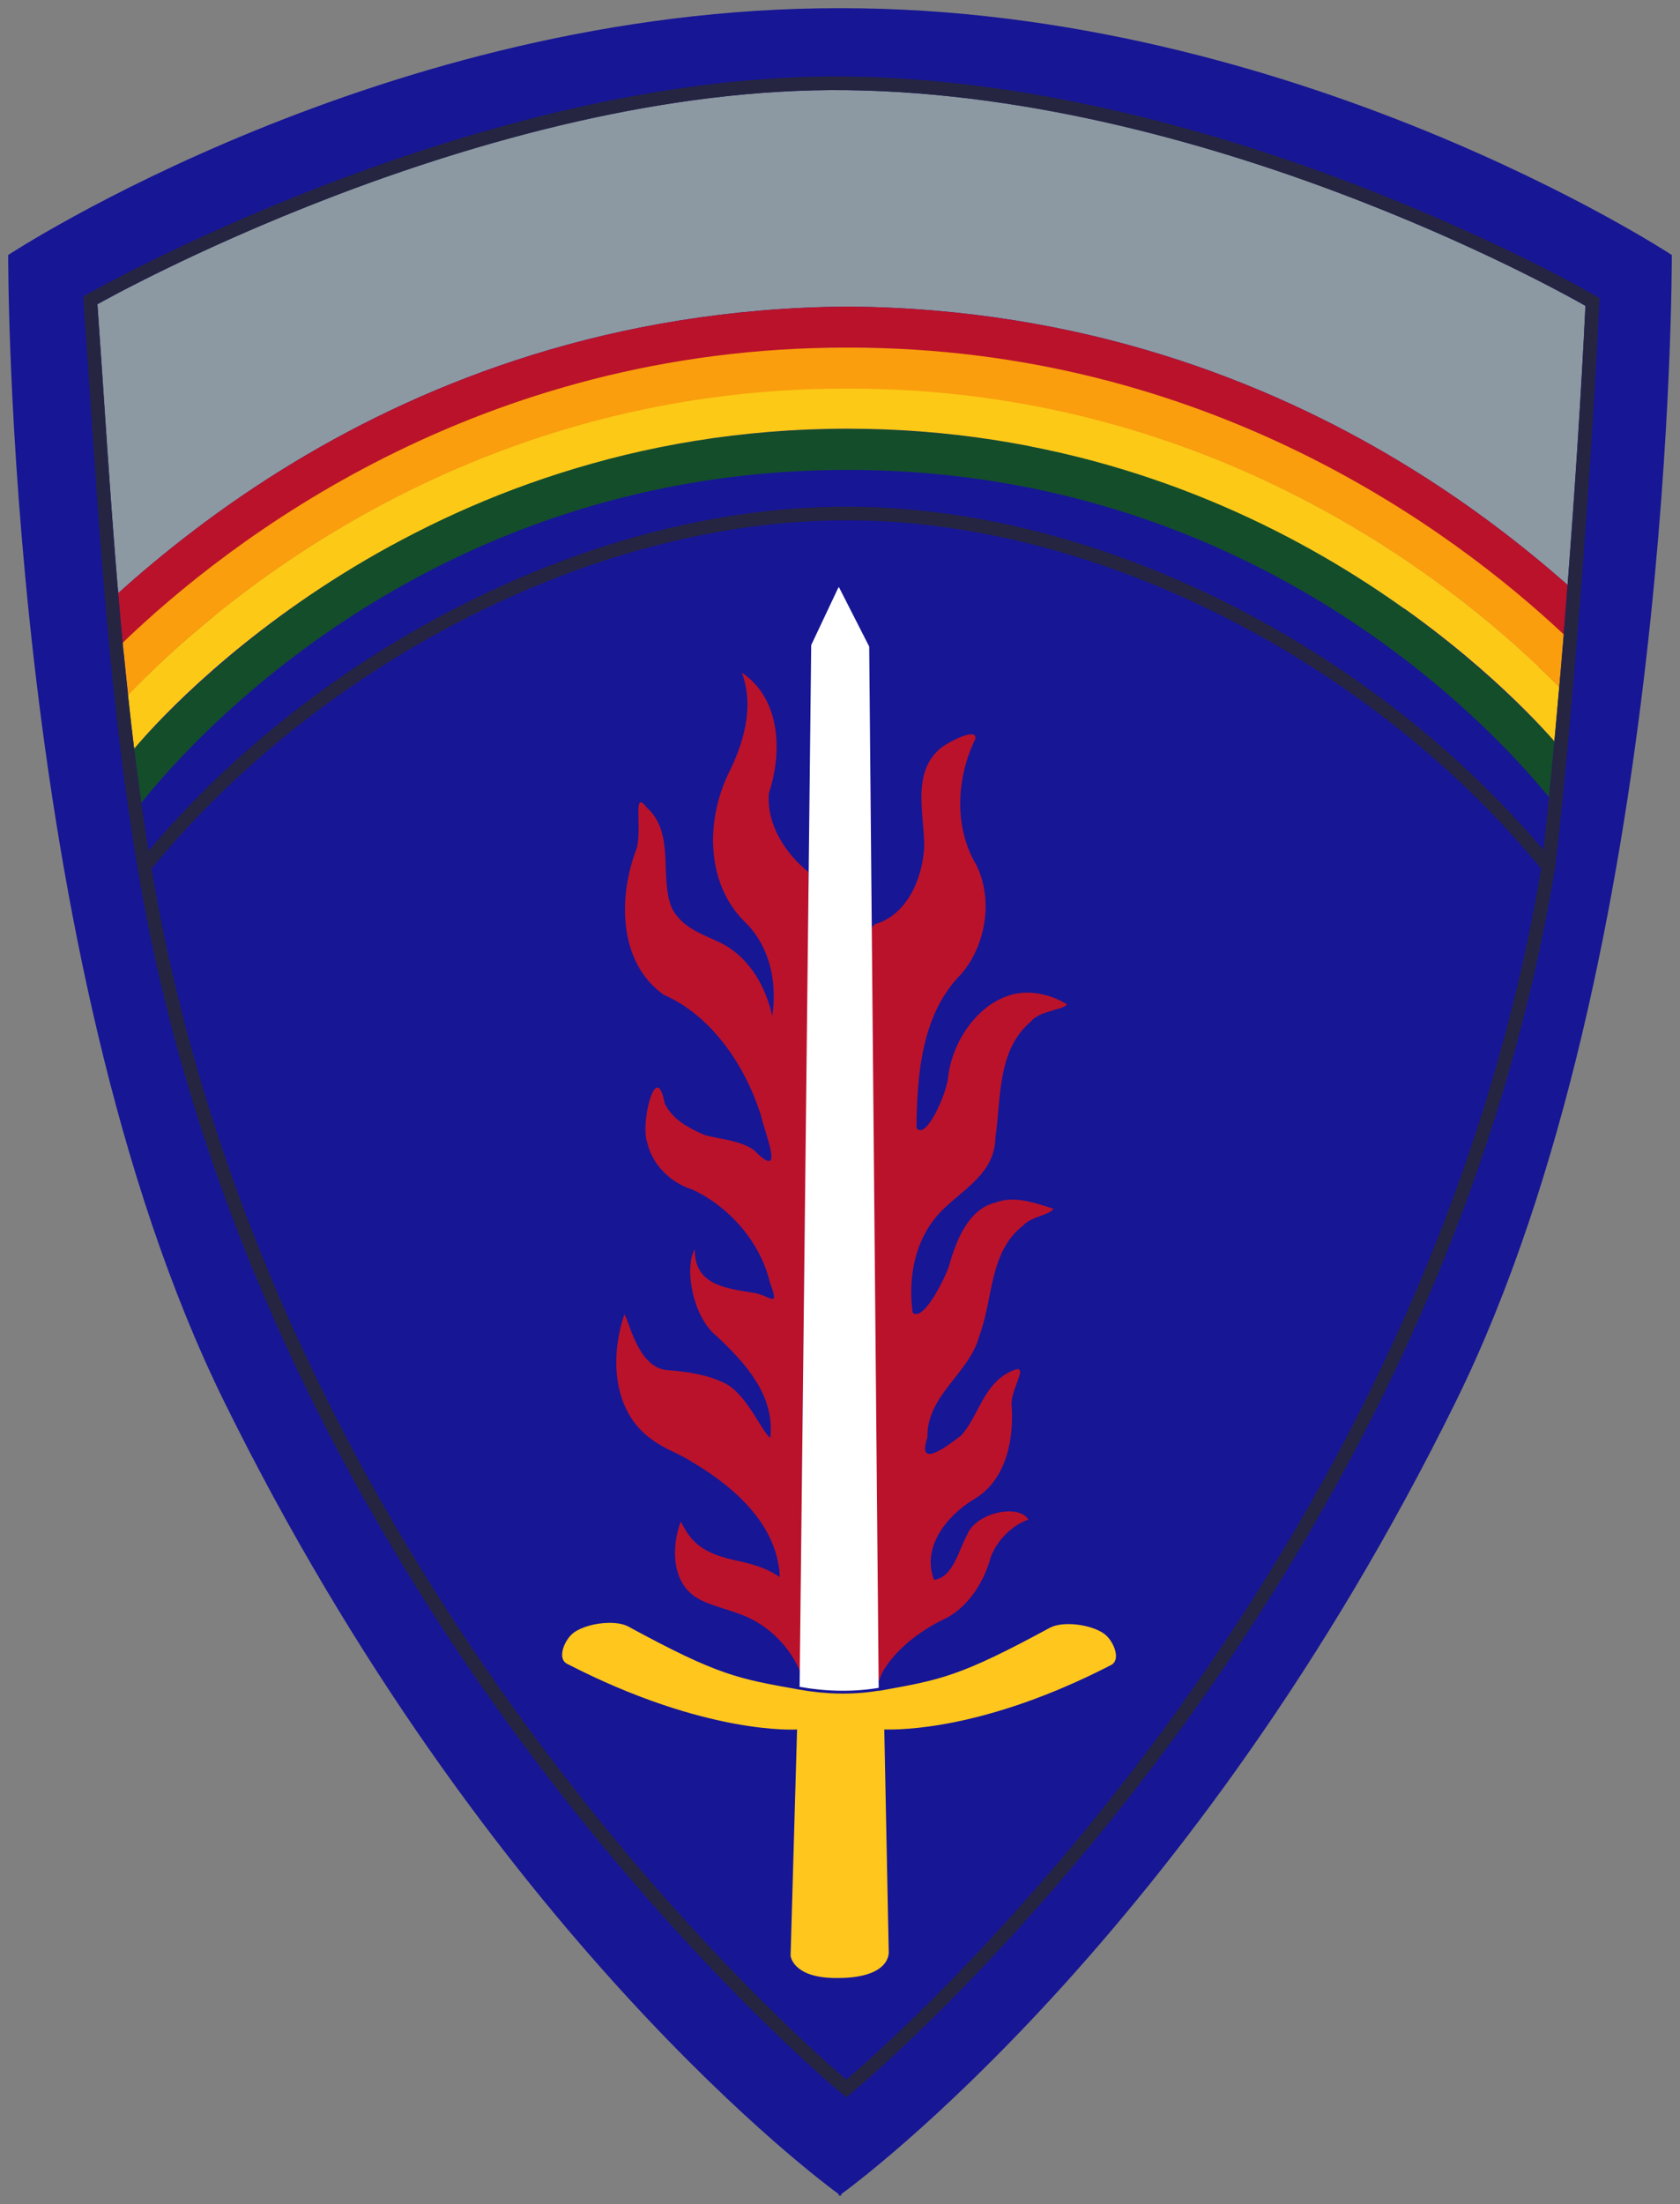
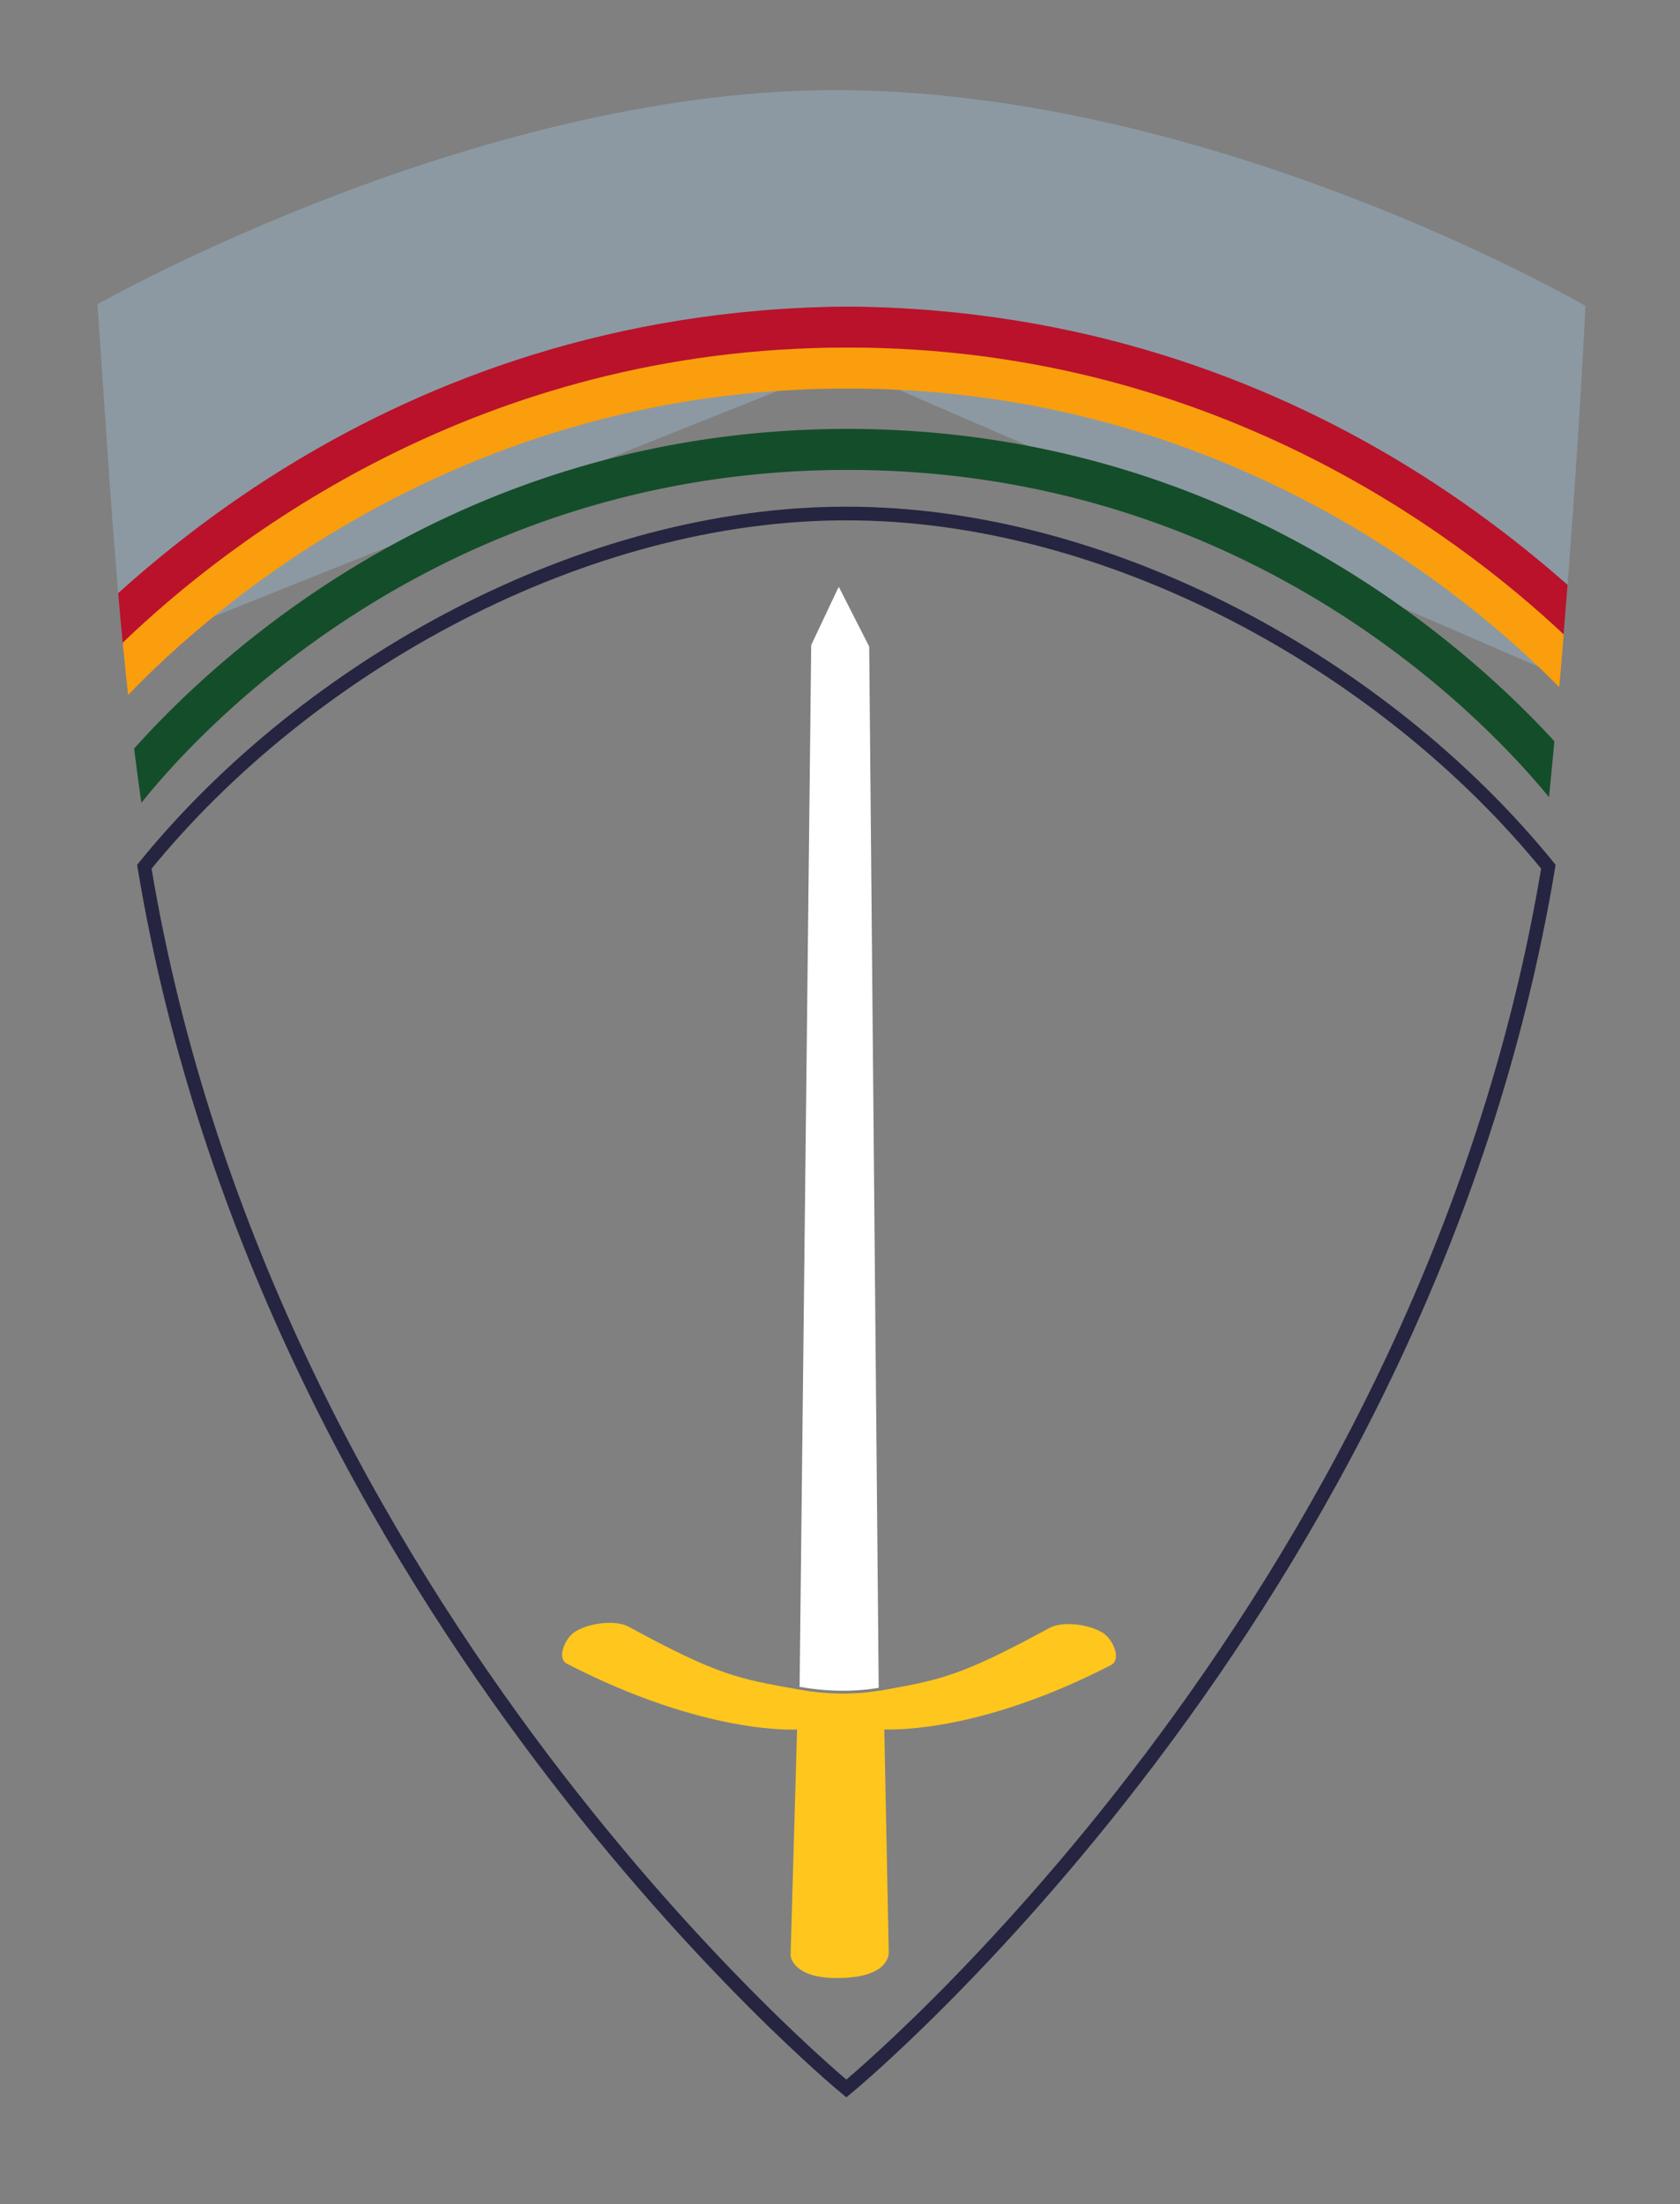
<svg xmlns="http://www.w3.org/2000/svg" width="410.13" height="537.83" viewBox="0 0 246.08 322.7">
  <rect x="0" y="0" width="246.08" height="322.7" fill="#808080" stroke="none" />
-   <path d="M123.04 1.2C56.266 1.097 1.2 37.33 1.2 37.33S.78 140.14 32.835 205.19c38.542 78.22 87.955 114.53 90.014 116.02v.286l.19-.144.189.144v-.287c2.058-1.49 51.47-37.799 90.014-116.02 32.054-65.053 31.635-167.86 31.635-167.86S189.813 1.097 123.037 1.2z" fill="#171695" />
  <path d="M123.97 75.179c-38.238-.04-78.717 22.033-102.83 51.711 18.161 109.39 102.83 178.86 102.83 178.86s84.667-69.461 102.83-178.86c-24.111-29.678-64.59-51.751-102.83-51.711z" fill="none" stroke="#252541" stroke-width="2" />
-   <path d="M117.65 200.15c.223-24.163.724-48.331.765-72.491-3.41-2.716-6.177-7.05-5.786-11.546 1.979-5.96 1.744-13.803-3.958-17.636 1.843 5.017.266 10.325-2.032 14.893-3.226 6.812-3.252 15.826 2.342 21.48 3.765 3.544 4.894 8.928 4.133 13.888-.907-4.16-3.185-8.269-7.059-10.453-2.686-1.423-6.093-2.201-7.68-5.43-1.845-4.623.577-10.883-3.664-14.655-2.115-2.755-.61 2.849-1.452 6.005-2.723 6.997-2.736 16.688 3.952 21.42 7.02 3.052 11.93 10.348 14.244 17.645.64 2.857 3.635 9.829-1.026 5.095-2.087-1.446-4.764-1.537-7.204-2.196-2.21-.977-4.648-2.154-5.864-4.631-1.253-6.756-3.644 3.096-2.536 5.797.75 3.286 3.542 5.869 6.537 6.79 5.366 2.46 10.013 7.66 11.416 13.658 1.49 3.93.034 1.876-2.35 1.488-4.163-.679-8.7-1.113-8.662-6.394-1.559 2.644-.357 9.947 3.267 12.781 4.18 3.926 8.502 8.668 7.792 14.848-1.343-1.067-3.445-6.415-6.663-8.008-2.591-1.283-5.52-1.691-8.426-1.92-4.263-.336-5.524-7.076-6.278-8.16-2.136 6.284-1.748 14.36 4.144 18.4 1.875 1.39 3.867 1.966 5.76 3.2 6.124 3.616 12.541 9.16 12.866 16.876-2.192-1.518-4.359-1.997-6.893-2.55-5.124-1.16-6.383-3.213-7.617-5.604-1.407 3.738-1.408 9.087 2.604 11.332 2.31 1.236 5.05 1.651 7.36 2.773 3.29 1.53 6.17 4.511 7.537 7.954.161-14.883.245-29.766.43-44.648zm11.787 44.36c2.053-3.433 5.918-6.13 9.258-7.667 3.165-1.708 5.46-5.256 6.413-8.863.978-2.55 3.14-4.686 5.534-5.519-1.46-2.364-7.715-1.016-8.975 2.223-1.24 2.194-2.018 6.24-4.853 6.6-1.839-4.782 1.839-9.323 5.721-11.72 4.751-2.718 5.94-8.482 5.668-13.561-.473-2.663 3.596-7.438-.974-4.786-3.381 2.194-3.995 6.221-6.46 8.96-1.732 1.284-6.619 5.166-4.92.26-.154-6.217 6.231-9.381 7.642-15.01 2.018-5.383 1.4-12.148 6.363-16.002 1.158-1.331 3.729-1.452 4.471-2.466-2.64-.82-5.651-1.978-8.483-.916-4.014.95-5.812 5.609-6.85 9.352-.846 2.34-3.827 8.133-5.313 6.78-.731-5.409.423-11.13 4.383-15.052 3.155-3.114 7.626-5.402 7.732-10.478.856-5.843.241-12.857 5.168-17.054 1.232-1.628 4.84-1.737 5.333-2.56-2.374-1.454-5.662-2.265-8.533-1.28-4.75 1.533-8.231 6.773-8.864 11.774-.15 2.452-3.315 9.59-4.656 7.583.093-7.86.742-16.675 6.587-22.55 3.647-4.256 4.68-11.031 2.133-16.007-3.222-5.417-2.894-12.673-.104-18.353.34-1.801-3.728.342-4.846 1.15-4.613 3.555-2.604 9.785-2.638 14.683-.26 4.448-2.316 9.481-6.705 11.115-1.89.322-.71 2.797-1.004 4.334.476 35.043.254 70.09.972 105.13.077 2.584.077 1.061.8-.1z" fill="#ba122b" />
  <path d="m122.87 85.927-.178.313-3.87 8.199-1.698 152.51c3.801.678 7.775.786 11.584.148l-1.39-152.44z" fill="#fff" />
  <path d="M89.126 237.58c-1.872.033-3.932.587-5.074 1.428-1.367 1.005-2.508 3.785-1 4.562 20.475 10.556 33.7 9.62 33.7 9.62l-.95 33.13s.277 3.111 6.25 3.25c8.623.201 8.125-3.875 8.125-3.875l-.649-32.506c2.296.058 14.762.08 33.221-9.435 1.508-.778.367-3.557-1-4.563-1.827-1.345-6.006-1.957-8-.875-13.247 7.188-15.999 7.609-25.029 9.223l-.004-.028c-3.814.64-7.794.53-11.602-.15-9.059-1.62-11.798-2.03-25.062-9.228-.748-.406-1.803-.573-2.926-.553z" fill="#ffc61d" />
  <path d="M124.16 13.198C71.37 12.51 15.84 43.661 14.27 44.548c1.003 14.131 1.848 28.233 3.043 42.281 6.147-5.507 14.782-12.539 25.912-19.244C62.622 55.9 89.633 45.139 124.12 44.886h.043c34.486.253 61.498 11.014 80.895 22.699 10.35 6.235 18.505 12.731 24.551 18.045 1.06-13.763 2.006-28.18 2.615-40.85-1.524-.88-53.825-30.875-108.06-31.582zm-.018 37.688c-33.253.248-59.139 10.585-77.82 21.84-13.006 7.835-22.307 15.954-28.328 21.617.038.394.07.79.108 1.184l105.22-42.062 105.21 45.516c.162-1.896.321-3.87.48-5.82-6.034-5.584-14.906-13.12-27.049-20.435-18.68-11.254-44.567-21.59-77.82-21.84z" fill="#8c99a2" />
  <path d="M124.12 44.886c-34.486.253-61.498 11.014-80.895 22.699-11.132 6.706-19.761 13.734-25.912 19.244.213 2.506.44 5.011.68 7.514 6.024-5.666 15.323-13.783 28.328-21.617C65 61.472 90.888 51.135 124.14 50.886c33.253.248 59.139 10.585 77.82 21.84 12.097 7.288 21.008 14.837 27.049 20.42.203-2.487.401-4.977.597-7.526-6.05-5.312-14.226-11.815-24.55-18.035C185.658 55.9 158.647 45.14 124.16 44.886h-.021z" fill="#ba122b" />
  <path d="M124.11 62.792v.002c-56.492.025-91.747 32.586-104.46 46.791a430.97 430.97 0 0 0 1.057 7.953c7.548-9.47 42.508-48.73 103.44-48.744 59.368.014 94.02 37.235 102.74 47.906.263-2.605.528-5.304.795-8.178-13.495-14.715-48.42-45.704-103.51-45.729v-.002z" fill="#144d2a" />
-   <path d="M124.11 56.761v.002c-56.714.024-93.28 32.374-105.36 44.945.285 2.637.572 5.274.898 7.906 4.95-5.867 41.751-46.838 104.49-46.852 59.67.014 95.878 37.077 103.54 45.754.239-2.568.477-5.221.713-7.955-13.065-13.255-49.088-43.775-104.22-43.799v-.002z" fill="#fcc916" />
  <path d="M124.11 50.886v.004c-54.122-.066-90.709 28.355-106.13 43.2.243 2.556.512 5.108.787 7.66 11.99-12.517 48.534-44.949 105.38-44.862 55.264-.084 91.263 30.505 104.25 43.713.218-2.515.431-5.115.645-7.732-16.122-15.131-52.202-42.042-104.86-41.98v-.003H124.107z" fill="#fa9e0d" />
-   <path d="M226.8 126.89c2.283-19.434 5.167-55.323 6.466-82.691 0 0-53.683-31.278-109.09-32-53.956-.703-110.95 31.766-110.95 31.766 1.982 27.77 3.295 55.484 7.915 82.926" fill="none" stroke="#252541" stroke-width="2" />
</svg>